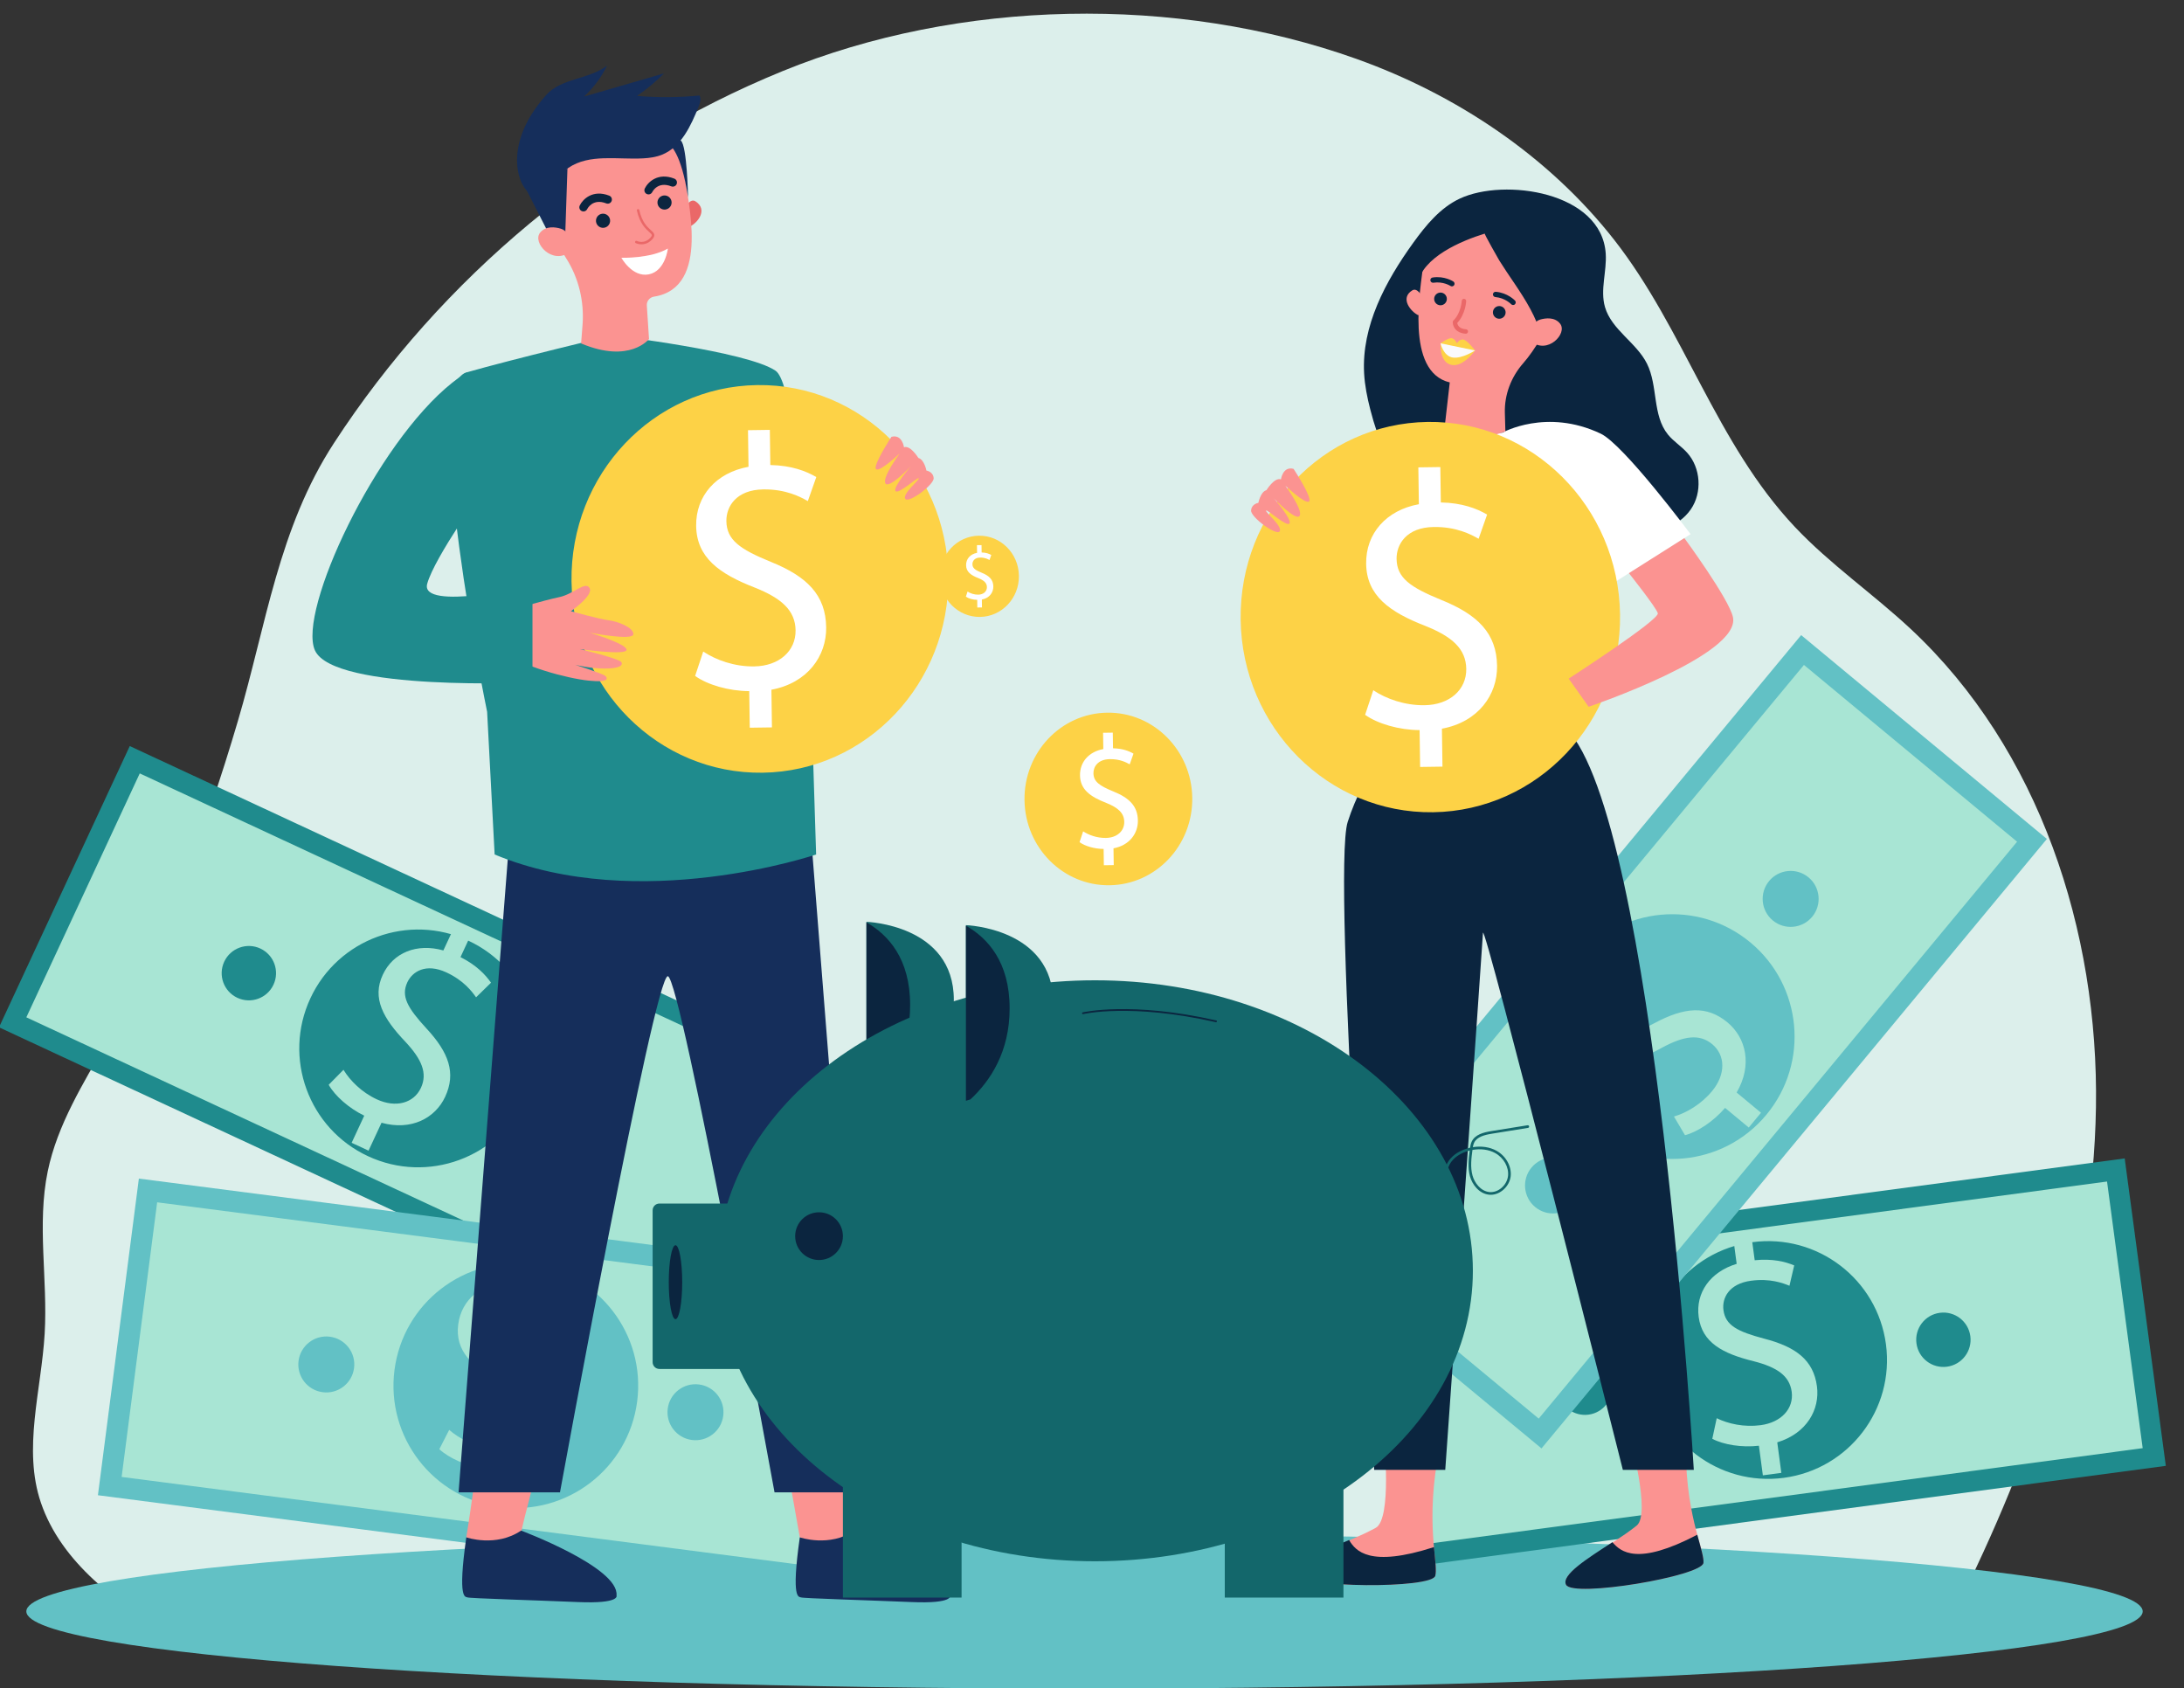
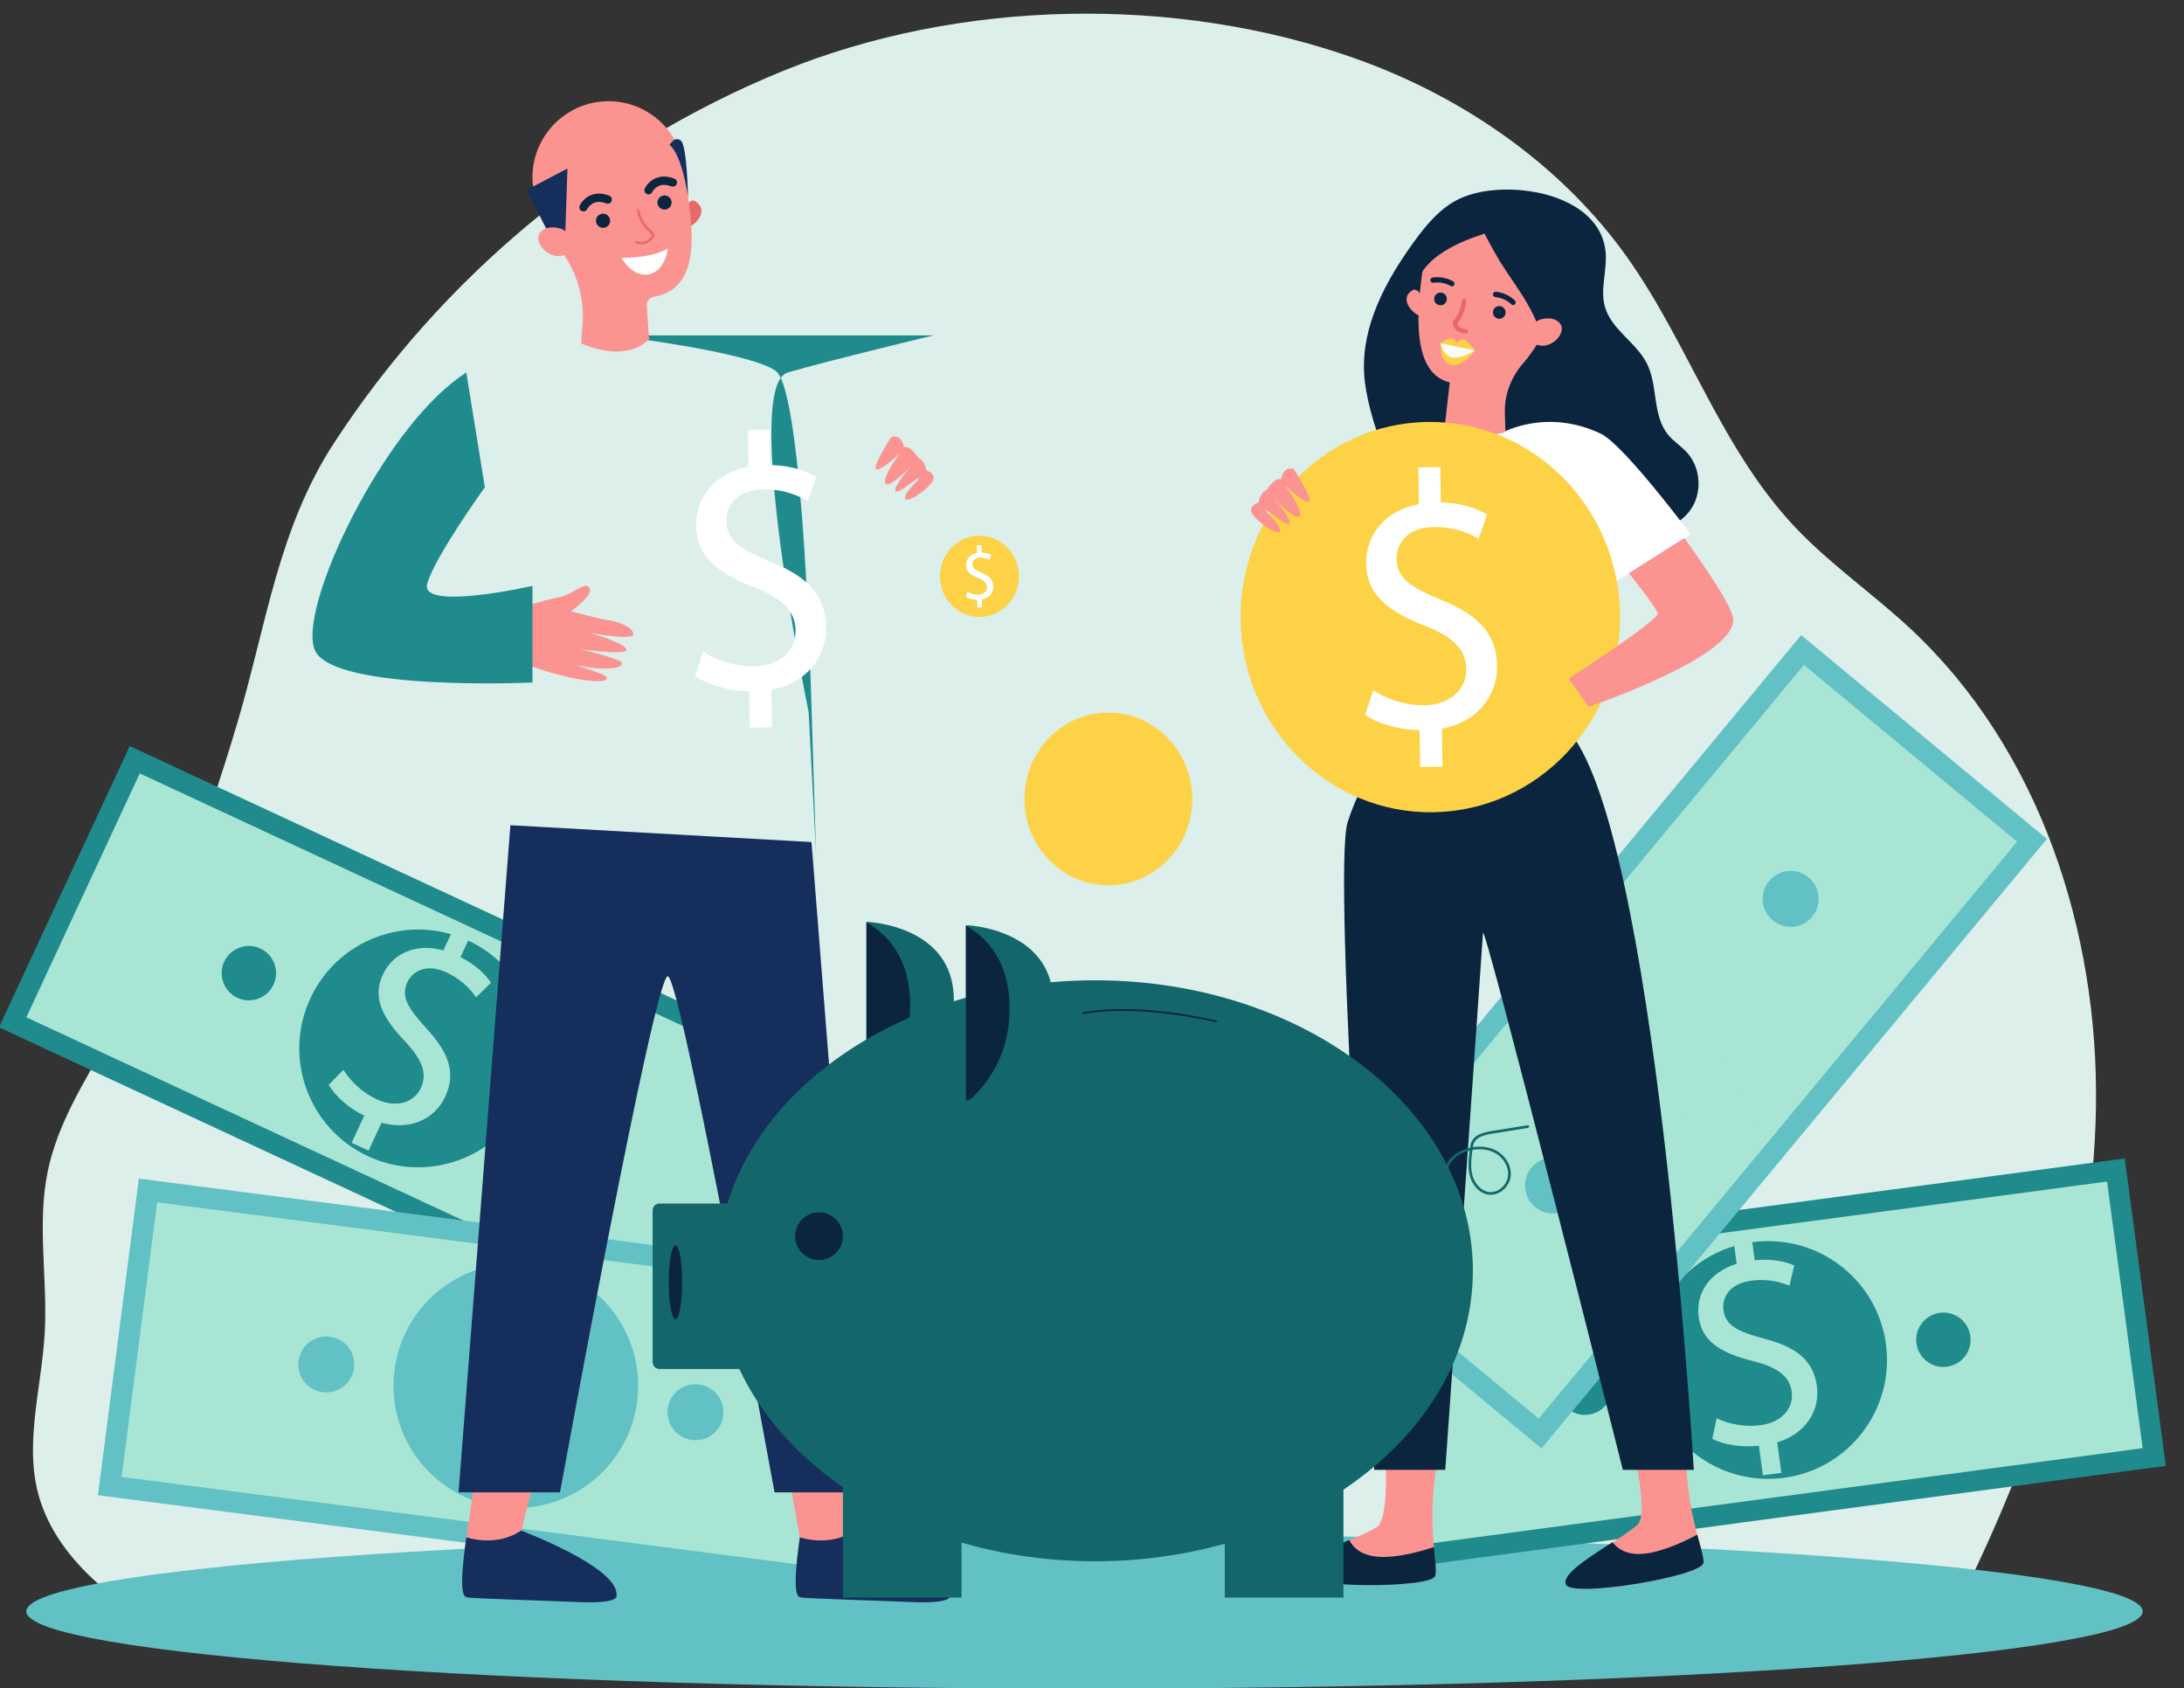
<svg xmlns="http://www.w3.org/2000/svg" width="860.332mm" height="664.967mm" viewBox="0 0 860.332 664.967" version="1.1" id="svg4346">
  <rect x="0" y="0" width="860.332" height="664.967" fill="#333333" stroke="none" />
  <defs id="defs4340" />
  <g id="layer1" transform="translate(344.29,164.553)">
    <g id="g12" transform="matrix(0.035,0,0,-0.035,-393.983,518.331)">
      <path d="m 23421.6,1375.7 c 889.2,1770.4 1557,3694 1588.2,5674.9 31.3,1980.9 -636,4030.2 -2084.4,5381.9 -423.2,395.1 -905.5,726.2 -1303,1147.2 -888.3,940.7 -1245.6,2223.8 -2034,3231 -738.6,943.5 -1779.4,1636.8 -2902.5,2037.8 -2025,722.9 -4468.7,674.4 -6458.5,-138 C 8171.66,17871.3 6389.44,16384.7 5178.73,14524.9 4553.16,13564 4418.71,12486.5 4096.48,11394.5 3727.29,10143.3 3267.03,8918.5 2620.38,7782.3 2356.07,7317.9 2065.8,6853.9 1957.36,6330.7 c -123.86,-597.6 0.87,-1217.4 -34.72,-1826.6 -37.37,-639.8 -249.05,-1299 -41.98,-1905.4 228.74,-670 863.03,-1144.5 1481.65,-1488.7 l 20059.29,265.7" style="fill:#dcefeb;fill-opacity:1;fill-rule:nonzero;stroke:none" id="path16" />
      <path d="m 25535.8,1377.1 c 0,480 -5332.2,869.1 -11909.8,869.1 -6577.59,0 -11909.78,-389.1 -11909.78,-869.1 0,-479.998 5332.19,-869.198 11909.78,-869.198 6577.6,0 11909.8,389.2 11909.8,869.198" style="fill:#62c1c5;fill-opacity:1;fill-rule:nonzero;stroke:none" id="path18" />
      <path d="M 10575.6,7409 2936.51,10961.2 1562.44,8006.2 9201.52,4454 10575.6,7409" style="fill:#a8e5d4;fill-opacity:1;fill-rule:nonzero;stroke:none" id="path20" />
      <path d="M 2992.66,10807.4 1716.22,8062.4 9145.36,4607.8 10421.8,7352.9 Z M 1408.63,7950.1 2880.34,11115 10729.4,7465.2 9257.68,4300.3 1408.63,7950.1" style="fill:#1f8b8d;fill-opacity:1;fill-rule:nonzero;stroke:none" id="path22" />
      <path d="m 7339.14,7148.4 c 311.5,669.9 20.97,1465.5 -648.93,1777 -669.9,311.5 -1465.49,21 -1776.99,-648.9 -311.51,-669.9 -20.97,-1465.5 648.93,-1777 669.9,-311.5 1465.49,-21 1776.99,648.9" style="fill:#1f8b8d;fill-opacity:1;fill-rule:nonzero;stroke:none" id="path24" />
      <path d="m 5377.56,6650.4 141.84,305.1 c -173.77,84.4 -329.7,223.1 -400.3,347.7 l 166.59,168.7 c 75.02,-123.1 205.39,-253.5 374.52,-332.1 214.43,-99.7 416.98,-43.3 497.04,128.8 77.24,166.1 7.21,323.6 -174.17,518.1 -251.88,264.1 -377.56,491.5 -255.37,754.3 116.56,250.6 383.24,358.1 682.16,274.1 l 141.84,305.1 187.26,-87.1 -136.22,-292.9 c 178.39,-90.4 279.75,-196.3 343.47,-288.3 l -168.19,-164.3 c -46.57,65.8 -139.51,189.8 -332.81,279.7 -232.55,108.1 -384.74,9.9 -440.92,-110.9 -73.03,-157 2.21,-287.5 214.42,-518.4 252.09,-271.5 336.11,-501.6 211.12,-770.4 C 6318.89,6929 6048.85,6782.7 5713.9,6876 l -146.06,-314.1 -190.28,88.5" style="fill:#a8e5d4;fill-opacity:1;fill-rule:nonzero;stroke:none" id="path26" />
      <path d="m 8188.7,6714.1 c 71.25,153.2 4.8,335.2 -148.43,406.5 -153.22,71.2 -335.19,4.8 -406.43,-148.5 -71.25,-153.2 -4.8,-335.1 148.42,-406.4 153.22,-71.2 335.19,-4.8 406.44,148.4" style="fill:#1f8b8d;fill-opacity:1;fill-rule:nonzero;stroke:none" id="path28" />
      <path d="m 4498.2,8430.2 c 71.24,153.2 4.79,335.2 -148.43,406.5 -153.22,71.2 -335.19,4.7 -406.44,-148.5 -71.25,-153.2 -4.79,-335.2 148.43,-406.4 153.22,-71.3 335.19,-4.8 406.44,148.4" style="fill:#1f8b8d;fill-opacity:1;fill-rule:nonzero;stroke:none" id="path30" />
      <path d="m 11686.5,5001.6 -8600.83,1112.5 -430.34,-3327 8600.87,-1112.5 430.3,3327" style="fill:#a8e5d4;fill-opacity:1;fill-rule:nonzero;stroke:none" id="path32" />
      <path d="M 3188.57,5980.6 2788.81,2890 11153.3,1808.1 11553,4898.7 Z M 2521.83,2684.2 2982.76,6247.6 11820,5104.5 11359.1,1541.1 2521.83,2684.2" style="fill:#62c1c5;fill-opacity:1;fill-rule:nonzero;stroke:none" id="path34" />
      <path d="m 8591.2,3740.2 c 97.56,754.2 -434.79,1444.8 -1189.03,1542.3 -754.24,97.6 -1444.76,-434.8 -1542.32,-1189 -97.56,-754.2 434.79,-1444.8 1189.03,-1542.3 754.24,-97.6 1444.76,434.8 1542.32,1189" style="fill:#62c1c5;fill-opacity:1;fill-rule:nonzero;stroke:none" id="path36" />
-       <path d="m 6820.82,2642 44.42,343.4 c -196.78,28.9 -392.9,116.5 -500.92,216.9 l 111.09,217.3 c 111.86,-97.5 280.32,-184.9 470.75,-209.6 241.42,-31.2 422.69,87.1 447.76,280.9 24.19,187.1 -93.47,319.8 -331.92,454.4 -329.25,180.9 -523.25,365 -484.98,660.9 36.5,282.2 264.86,470.5 584.28,481 l 44.42,343.5 210.84,-27.3 -42.66,-329.9 c 203.14,-33.1 335.51,-105.6 426.66,-176.1 l -114.04,-213.5 c -66.13,50 -195.88,142.9 -413.51,171.1 -261.83,33.8 -380.68,-109.9 -398.27,-245.9 -22.87,-176.8 91.51,-281.5 371.52,-442.2 331.77,-188.1 485.72,-387.8 446.58,-690.4 -34.75,-268.7 -254.32,-496.1 -612.04,-508.6 l -45.75,-353.7 -214.23,27.8" style="fill:#a8e5d4;fill-opacity:1;fill-rule:nonzero;stroke:none" id="path38" />
      <path d="m 9559.9,3578 c 22.32,172.5 -99.44,330.4 -271.95,352.7 -172.52,22.3 -330.45,-99.4 -352.77,-271.9 -22.31,-172.5 99.45,-330.5 271.96,-352.8 172.51,-22.3 330.45,99.5 352.76,272" style="fill:#62c1c5;fill-opacity:1;fill-rule:nonzero;stroke:none" id="path40" />
      <path d="m 5404.78,4115.4 c 22.31,172.5 -99.45,330.5 -271.96,352.8 -172.52,22.3 -330.45,-99.5 -352.77,-272 -22.31,-172.5 99.45,-330.4 271.96,-352.7 172.51,-22.3 330.45,99.4 352.77,271.9" style="fill:#62c1c5;fill-opacity:1;fill-rule:nonzero;stroke:none" id="path42" />
      <path d="m 10850.5,3350.9 c 0,0 182.7,-1069.3 189.8,-1082.4 7.1,-13.1 -66.8,-127.6 -66.8,-127.6 l -288.6,-51.7 -263.3,121.1 c 0,0 -152,862 -179.6,996.1 -27.6,134.1 608.5,144.5 608.5,144.5" style="fill:#fb9391;fill-opacity:1;fill-rule:nonzero;stroke:none" id="path44" />
      <path d="m 10421.6,2210.3 c 0,0 332.6,-116.4 616.9,76.1 0,0 1107.5,-415.1 1073.7,-730.7 0,0 47.2,-94.1 -432.7,-73.7 -479.9,20.3 -1225.6,41.6 -1245.6,52.7 -20,11.1 -113.9,-39.6 -12.3,675.6" style="fill:#152e5b;fill-opacity:1;fill-rule:nonzero;stroke:none" id="path46" />
      <path d="m 7561.8,3350.9 c 0,0 -282.25,-1069.3 -275.13,-1082.4 7.11,-13.1 -66.78,-127.6 -66.78,-127.6 l -288.58,-51.7 -263.37,121.1 c 0,0 143.64,879.6 116.08,1013.7 -27.56,134.2 777.78,126.9 777.78,126.9" style="fill:#fb9391;fill-opacity:1;fill-rule:nonzero;stroke:none" id="path48" />
      <path d="m 6667.94,2210.3 c 0,0 332.61,-116.4 616.93,76.1 0,0 1107.54,-415.1 1073.72,-730.7 0,0 47.16,-94.1 -432.71,-73.7 -479.87,20.3 -1225.64,41.6 -1245.63,52.7 -19.98,11.1 -113.93,-39.6 -12.31,675.6" style="fill:#152e5b;fill-opacity:1;fill-rule:nonzero;stroke:none" id="path50" />
      <path d="m 10553.1,10034.7 578.5,-7317.9 h -994.4 c 0,0 -1051.22,5782.6 -1200.38,5808 -149.17,25.3 -1214.39,-5808 -1214.39,-5808 H 6581.12 l 583.33,7507.3 3388.65,-189.4" style="fill:#152e5b;fill-opacity:1;fill-rule:nonzero;stroke:none" id="path52" />
-       <path d="m 8308.93,15736.7 c 0,0 1518.58,-178.1 1839.87,-397.9 321.2,-219.8 405.8,-3838.2 405.8,-3838.2 l 50.7,-1605.8 c 0,0 -1995.19,-675.9 -3618.38,0 l -84.54,1605.8 c 0,0 -758.59,3668.7 -234.44,3818.8 524.16,150.1 1640.99,417.3 1640.99,417.3" style="fill:#1f8b8d;fill-opacity:1;fill-rule:nonzero;stroke:none" id="path54" />
+       <path d="m 8308.93,15736.7 c 0,0 1518.58,-178.1 1839.87,-397.9 321.2,-219.8 405.8,-3838.2 405.8,-3838.2 l 50.7,-1605.8 l -84.54,1605.8 c 0,0 -758.59,3668.7 -234.44,3818.8 524.16,150.1 1640.99,417.3 1640.99,417.3" style="fill:#1f8b8d;fill-opacity:1;fill-rule:nonzero;stroke:none" id="path54" />
      <path d="m 9127.65,17172.8 c 0,0 59.73,110.9 118.29,73.3 149.32,-95.7 22.59,-247.9 -67.54,-287.3 l -50.75,214" style="fill:#ea6868;fill-opacity:1;fill-rule:nonzero;stroke:none" id="path56" />
      <path d="m 9123.52,17561.1 -0.83,-0.2 c -0.58,11 -1.16,22 -2.17,33 -44.62,489.7 -493.49,845.3 -987.19,767.3 -411.32,-64.9 -719.83,-425 -720.57,-841.4 -0.27,-154.6 39.82,-297.8 109.13,-421.4 97.1,-192.2 182.11,-356.3 268.59,-491.4 143.04,-223.3 206.08,-488.6 185.79,-753 l -15.97,-208 c 549.02,-231 764.23,50 764.23,50 l -24.65,376.8 c -3.21,49.2 31.91,92.2 80.61,99.8 0.3,0.1 0.6,0.1 0.9,0.2 645.44,101.5 368.78,1095.8 342.13,1388.3" style="fill:#fb9391;fill-opacity:1;fill-rule:nonzero;stroke:none" id="path58" />
      <path d="m 8286.41,17033.9 c -4,43.8 -42.74,76.1 -86.54,72.1 -43.81,-4 -76.08,-42.7 -72.09,-86.6 3.99,-43.8 42.74,-76 86.54,-72 43.81,4 76.07,42.7 72.09,86.5" style="fill:#0b253f;fill-opacity:1;fill-rule:nonzero;stroke:none" id="path60" />
      <path d="m 8978.46,17239.2 c -3.99,43.8 -42.74,76.1 -86.54,72.1 -43.8,-4 -76.08,-42.7 -72.09,-86.5 4,-43.8 42.74,-76.1 86.55,-72.1 43.8,4 76.07,42.7 72.08,86.5" style="fill:#0b253f;fill-opacity:1;fill-rule:nonzero;stroke:none" id="path62" />
      <path d="m 7991.02,17131.8 c -8.14,-0.8 -16.58,0.6 -24.48,4.4 -23.2,11.2 -32.94,39.1 -21.74,62.3 33.77,70 146.59,183.1 332.24,110.6 24,-9.4 35.85,-36.5 26.48,-60.5 -9.4,-24 -36.5,-35.8 -60.47,-26.5 -152.44,59.7 -211.74,-59.1 -214.19,-64.2 -7.4,-15.3 -22.04,-24.7 -37.84,-26.1" style="fill:#0b253f;fill-opacity:1;fill-rule:nonzero;stroke:none" id="path64" />
      <path d="m 8723.36,17323.4 c -8.14,-0.7 -16.58,0.7 -24.48,4.5 -23.2,11.2 -32.94,39.1 -21.74,62.3 33.77,70 146.63,183.2 332.24,110.6 24,-9.4 35.84,-36.5 26.47,-60.5 -9.4,-24 -36.47,-35.8 -60.47,-26.5 -152.43,59.7 -211.73,-59 -214.18,-64.2 -7.4,-15.3 -22.05,-24.7 -37.84,-26.2" style="fill:#0b253f;fill-opacity:1;fill-rule:nonzero;stroke:none" id="path66" />
      <path d="m 7345.46,17373 283.71,-555.4 152.1,45.1 25.19,752.1 -461,-241.8" style="fill:#152e5b;fill-opacity:1;fill-rule:nonzero;stroke:none" id="path68" />
      <path d="m 7803.57,16883.2 c -16.29,26.3 -42.19,45.2 -71.82,54.1 -61,18.4 -167.11,34.8 -231.95,-43 -95.12,-114.2 140.7,-372.5 336.24,-215.6 0,0 54.04,64.9 -32.47,204.5" style="fill:#fb9391;fill-opacity:1;fill-rule:nonzero;stroke:none" id="path70" />
      <path d="m 8720.21,16783.8 c -72.78,-44.2 -144.25,-9.4 -145.09,-8.9 -6.82,3.4 -9.54,11.7 -6.14,18.5 3.41,6.8 11.75,9.6 18.56,6.2 3.34,-1.6 82.88,-39.5 152.25,36.2 11.31,12.3 16.89,22 16.56,28.7 -0.47,9.6 -12.89,20.7 -30.11,36.2 -39.6,35.6 -105.91,95.2 -138.18,240.5 -1.65,7.5 3.07,14.9 10.52,16.6 7.46,1.6 14.88,-3.1 16.53,-10.5 30.34,-136.7 90.1,-190.4 129.65,-226 21.37,-19.2 38.25,-34.4 39.27,-55.4 0.73,-15 -6.62,-30.1 -23.82,-48.8 -13.09,-14.3 -26.56,-25.2 -40,-33.3" style="fill:#ea6868;fill-opacity:1;fill-rule:nonzero;stroke:none" id="path72" />
      <path d="m 8413.37,16610 c 0,0 327.19,-10.3 523.45,103.9 0,0 -28.23,-253.5 -214.41,-290.4 -186.17,-37 -309.04,186.5 -309.04,186.5" style="fill:#ffffff;fill-opacity:1;fill-rule:nonzero;stroke:none" id="path74" />
      <path d="m 8956.38,17879.5 c 0,0 130.25,-74.8 207.45,-589.3 0,0 -10.89,580.3 -80.8,638 -69.9,57.6 -126.65,-48.7 -126.65,-48.7" style="fill:#152e5b;fill-opacity:1;fill-rule:nonzero;stroke:none" id="path76" />
-       <path d="m 7567.59,18442.5 c 170.1,190.6 483.07,174 685.08,330.4 -64.11,-131 -152.7,-249.9 -259.84,-348.8 299.95,87 599.9,173.9 899.86,260.8 -92.42,-94 -194.15,-178.8 -303.22,-252.9 233.69,-20.1 469.23,-18.6 702.65,4.4 23.16,-35.9 7.69,-83.2 -8.31,-122.9 -87.65,-217.1 -195.86,-455.5 -412.87,-543.4 -67.35,-27.2 -140.45,-37.3 -213.01,-41.2 -287.12,-15.5 -604.4,54.8 -841.82,-107.4 -110.07,-75.2 -246.6,-335.9 -403.35,-298.2 -139.48,33.4 -372.58,528.2 154.83,1119.2" style="fill:#152e5b;fill-opacity:1;fill-rule:nonzero;stroke:none" id="path78" />
-       <path d="m 12093,13026.5 c -17.1,1204.6 -980.4,2167.7 -2151.42,2151 -1171.05,-16.6 -2106.5,-1006.7 -2089.37,-2211.3 17.13,-1204.6 980.34,-2167.6 2151.39,-2151 1171.1,16.7 2106.5,1006.7 2089.4,2211.3" style="fill:#fdd246;fill-opacity:1;fill-rule:nonzero;stroke:none" id="path80" />
      <path d="m 9858.34,11321.5 -5.86,411.8 c -229.98,0.8 -468.88,70.8 -609.08,170.8 l 91.27,274.6 c 144.1,-95.9 351.34,-170.4 573.33,-167.2 281.5,4 469.4,173.9 466.1,406.3 -3.2,224.3 -159.8,360.7 -454.9,478.9 -406.66,157.3 -659.08,341.4 -664.13,696.1 -4.81,338.5 225.44,598.7 589.27,665.1 l -5.86,411.8 245.82,3.5 5.6,-395.5 c 238,-4.8 401.4,-67.7 517.4,-135.4 l -95.3,-270.6 c -83.9,47.8 -247.8,135.2 -501.5,131.6 -305.22,-4.4 -417.51,-193.6 -415.19,-356.7 3.01,-212 151.2,-316 498.19,-457.9 410.7,-165.4 619.9,-374.5 625,-737.5 4.6,-322.1 -209.1,-627 -616.4,-702.1 l 6,-424.1 -249.76,-3.5" style="fill:#ffffff;fill-opacity:1;fill-rule:nonzero;stroke:none" id="path82" />
      <path d="m 7113.74,12629.9 c 0,0 439.56,128.3 600.19,161.2 160.64,32.9 291.84,184 341.14,102.8 49.31,-81.3 -209.55,-261.6 -209.55,-261.6 0,0 321.47,-89.2 424.44,-101.6 102.96,-12.4 281.38,-81.4 278.19,-157.4 -3.18,-76 -493.59,18.1 -493.59,18.1 0,0 405.12,-119.8 417.15,-190.6 12.04,-70.8 -525.84,5.8 -525.84,5.8 0,0 438.38,-106.6 465.44,-145 27.07,-38.3 -20.95,-74.5 -185.32,-74.4 -164.38,0 -332.23,42.5 -332.23,42.5 0,0 302.43,-98 334.6,-122.4 32.17,-24.5 58.69,-81.6 -184.79,-55.7 -243.46,25.8 -749.13,159 -978.85,334.8 l 49.02,443.5" style="fill:#fb9391;fill-opacity:1;fill-rule:nonzero;stroke:none" id="path84" />
      <path d="m 6667.94,15319.4 c -52.52,-34.6 -105.09,-73 -157.49,-114.7 -864.54,-688.9 -1741.33,-2572.2 -1546.4,-3011.9 206.74,-466.4 2448.71,-362.4 2448.71,-362.4 v 1087.2 c 0,0 -1271.54,-288.8 -1184.7,24.3 83.83,302.3 648.75,1085.6 648.75,1085.6 l -208.87,1291.9" style="fill:#1f8b8d;fill-opacity:1;fill-rule:nonzero;stroke:none" id="path86" />
      <path d="m 11453.1,14595.2 c 0,0 -215,-328.1 -172.8,-364.1 42.2,-36 266.6,179.9 264.4,175.4 -2.2,-4.6 -198.7,-268.2 -159.5,-335.4 39.2,-67.2 286.3,192.9 286.3,192.9 0,0 -202.4,-233.8 -173,-278.3 29.3,-44.5 247.6,158.1 262,143.5 14.4,-14.7 -186.3,-174.6 -152.3,-231.4 34,-56.8 325.7,157.8 319.9,232.4 -5.7,74.7 -81.5,85.2 -81.5,85.2 0,0 -23.3,124 -90.2,141.9 0,0 -90.2,147.2 -162.2,120.4 0,0 -19.5,149.9 -141.1,117.5" style="fill:#fb9391;fill-opacity:1;fill-rule:nonzero;stroke:none" id="path88" />
      <path d="m 25233.9,6344.6 -8350.3,-1116.8 432,-3230 8350.3,1116.7 -432,3230.1" style="fill:#a8e5d4;fill-opacity:1;fill-rule:nonzero;stroke:none" id="path90" />
      <path d="m 17013.7,5128.4 401.3,-3000.5 8120.8,1086 -401.3,3000.6 z m 202.5,-3260.7 -462.7,3459.5 8579.8,1147.5 462.7,-3459.6 -8579.8,-1147.4" style="fill:#1f8b8d;fill-opacity:1;fill-rule:nonzero;stroke:none" id="path92" />
      <path d="m 22646.2,4383.3 c -97.9,732.3 -770.9,1246.5 -1503.2,1148.6 -732.3,-98 -1246.5,-771 -1148.5,-1503.2 97.9,-732.3 770.9,-1246.5 1503.2,-1148.6 732.2,97.9 1246.5,771 1148.5,1503.2" style="fill:#1f8b8d;fill-opacity:1;fill-rule:nonzero;stroke:none" id="path94" />
      <path d="m 21260.8,2908 -44.5,333.4 c -192,-22.3 -398,10.7 -524.6,77.8 l 49.7,231.7 c 129.4,-63.3 309.5,-103.1 494.4,-78.3 234.3,31.3 374.7,187.9 349.6,376 -24.3,181.6 -168.1,276.6 -425.7,343 -354.4,87 -582.7,211.1 -621.1,498.3 -36.6,274 130.4,508 427.5,598.2 l -44.6,333.4 204.7,27.4 42.8,-320.2 c 198.9,19.9 341.4,-14.9 444.6,-58.2 l -53.4,-228.9 c -74.6,30.3 -219.7,84.9 -431,56.6 -254.2,-34 -329.6,-198.7 -311.9,-330.7 22.9,-171.7 156.5,-241.2 459.7,-321.6 358.5,-93.2 553.2,-241.9 592.5,-535.7 34.9,-260.8 -114.1,-529.4 -446.6,-631 l 45.9,-343.4 -208,-27.8" style="fill:#a8e5d4;fill-opacity:1;fill-rule:nonzero;stroke:none" id="path96" />
      <path d="m 23596,4474.5 c -22.4,167.4 -176.4,285.1 -343.8,262.6 -167.5,-22.4 -285.1,-176.3 -262.7,-343.8 22.4,-167.5 176.3,-285.1 343.8,-262.7 167.5,22.4 285.1,176.4 262.7,343.9" style="fill:#1f8b8d;fill-opacity:1;fill-rule:nonzero;stroke:none" id="path98" />
      <path d="m 19561.9,3934.9 c -22.4,167.5 -176.3,285.1 -343.8,262.7 -167.5,-22.4 -285.1,-176.3 -262.7,-343.8 22.4,-167.5 176.3,-285.1 343.8,-262.7 167.5,22.4 285.1,176.3 262.7,343.8" style="fill:#1f8b8d;fill-opacity:1;fill-rule:nonzero;stroke:none" id="path100" />
      <path d="m 21707.5,12195.9 -5536.1,-6675.6 2582.2,-2141.5 5536.2,6675.5 -2582.3,2141.6" style="fill:#a8e5d4;fill-opacity:1;fill-rule:nonzero;stroke:none" id="path102" />
      <path d="M 16339.2,5536 18738,3546.6 24122,10038.7 21723.2,12028 Z m 2430.1,-2325 -2765.7,2293.7 5688.3,6859 2765.7,-2293.7 -5688.3,-6859" style="fill:#62c1c5;fill-opacity:1;fill-rule:nonzero;stroke:none" id="path104" />
-       <path d="m 21119.8,8905.5 c -585.4,485.5 -1453.5,404.5 -1939,-180.9 -485.5,-585.4 -404.5,-1453.6 180.9,-1939.1 585.4,-485.5 1453.6,-404.5 1939,180.9 485.5,585.4 404.5,1453.6 -180.9,1939.1" style="fill:#62c1c5;fill-opacity:1;fill-rule:nonzero;stroke:none" id="path106" />
      <path d="m 21102.1,6822.2 -266.5,221 c -129.6,-150.8 -308.5,-269.8 -451,-307.5 l -124.3,210.1 c 142.1,42.4 306.1,138.1 428.6,285.9 155.4,187.4 152.3,403.8 1.9,528.6 -145.2,120.3 -320.3,91.8 -561.5,-37.8 -328.8,-181.7 -588.1,-247.3 -817.7,-56.8 -219.1,181.6 -256.2,475.3 -94.4,750.9 l -266.6,221.1 135.7,163.6 256,-212.3 c 136.6,154 268.6,227.1 376.9,266.5 l 119.5,-210.5 c -77.6,-29.1 -225.4,-89.2 -365.5,-258.1 -168.5,-203.2 -110.6,-380.4 -5,-468 137.2,-113.8 286.8,-73.1 572.3,77.8 336.3,179.9 587.3,203.3 822.2,8.5 208.5,-172.9 283.4,-480.1 102.9,-789.1 l 274.4,-227.6 -137.9,-166.3" style="fill:#a8e5d4;fill-opacity:1;fill-rule:nonzero;stroke:none" id="path108" />
      <path d="m 21774.6,9637.6 c -133.9,111 -332.5,92.5 -443.5,-41.4 -111.1,-133.9 -92.5,-332.4 41.4,-443.5 133.8,-111 332.4,-92.5 443.5,41.4 111,133.9 92.5,332.5 -41.4,443.5" style="fill:#62c1c5;fill-opacity:1;fill-rule:nonzero;stroke:none" id="path110" />
      <path d="m 19100,6412.6 c -133.9,111 -332.5,92.5 -443.5,-41.4 -111,-133.9 -92.5,-332.5 41.4,-443.5 133.9,-111 332.4,-92.5 443.5,41.4 111,133.9 92.5,332.4 -41.4,443.5" style="fill:#62c1c5;fill-opacity:1;fill-rule:nonzero;stroke:none" id="path112" />
      <path d="m 19492.3,16657.1 c 13.3,-201.2 -64.5,-407.8 -8.5,-601.4 74.1,-256.5 354.1,-398.9 473,-638 124.6,-250.3 59.1,-579.2 235.3,-796.4 62.6,-77.2 149.8,-130.9 216.4,-204.7 153.7,-170.4 172,-447.8 42,-636.8 -144.7,-210.5 -424,-284.2 -679.5,-282.7 -255.4,1.5 -508.9,61.7 -764.1,49.6 -259.6,-12.3 -513.4,-99.2 -773.1,-90.8 -359.5,11.8 -696.1,210.6 -929.6,484.2 -233.5,273.6 -373.2,616.1 -462.4,964.5 -34,132.8 -61.3,267.9 -68.9,404.8 -29.3,533 240.8,1036.3 553,1469.3 142.6,197.7 303.7,394.3 524.5,497.6 501.3,234.4 1595.7,76.4 1641.9,-619.2" style="fill:#0b253f;fill-opacity:1;fill-rule:nonzero;stroke:none" id="path114" />
      <path d="m 16997.1,3321.5 c 0,0 91.3,-901.5 -92.7,-1003.8 -333.4,-185.2 -948.2,-361.8 -896.7,-520.9 51.5,-159 1525.1,-165.2 1566,-20.2 40.9,145.1 -124.2,588.8 50.8,1452.7 l -627.4,92.2" style="fill:#fb9391;fill-opacity:1;fill-rule:nonzero;stroke:none" id="path116" />
      <path d="m 17559,2100.4 c 15.7,-161.4 29.3,-272.1 14.7,-323.8 -40.9,-145 -1514.5,-138.8 -1566,20.3 -38.1,117.9 287.3,250.9 596.1,383.3 73,-122.7 228.7,-313.8 955.2,-79.8" style="fill:#0b253f;fill-opacity:1;fill-rule:nonzero;stroke:none" id="path118" />
      <path d="m 19761,3347.3 c 0,0 243.5,-872.8 79.5,-1004.9 -296.9,-239.2 -872.6,-517.9 -794.8,-665.9 77.8,-148 1530.9,96.9 1546.5,246.7 15.6,149.9 -222.6,559.1 -197.3,1440.1 l -633.9,-16" style="fill:#fb9391;fill-opacity:1;fill-rule:nonzero;stroke:none" id="path120" />
      <path d="m 20522.6,2239.8 c 42.9,-156.4 75.2,-263.2 69.6,-316.6 -15.6,-149.8 -1468.7,-394.7 -1546.5,-246.7 -57.7,109.7 240.3,296.2 522,479.2 92.9,-108.4 278.8,-270.2 954.9,84.1" style="fill:#0b253f;fill-opacity:1;fill-rule:nonzero;stroke:none" id="path122" />
      <path d="m 17168.9,11313.1 c 0,0 -400.3,-484.9 -580.9,-1052.4 -180.5,-567.5 298.5,-7291.3 298.5,-7291.3 h 799.7 c 0,0 424.2,5987.8 424.2,6041 0,209.2 1574.8,-6041 1574.8,-6041 h 798.4 c 0,0 -432,7318.3 -1434.9,8343.7 l -938.3,-58.1 -941.5,58.1" style="fill:#0b253f;fill-opacity:1;fill-rule:nonzero;stroke:none" id="path124" />
      <path d="m 17168.9,11564.6 v -251.5 c 0,0 477.2,-464.3 1879.8,0 l 3.3,251.5 -1231.8,77.4 -651.3,-77.4" style="fill:#0b253f;fill-opacity:1;fill-rule:nonzero;stroke:none" id="path126" />
      <path d="m 17645.7,14598.1 c 0,0 -497,18.4 -749.3,-155.7 -180.4,-124.5 -578.8,-827.1 -578.8,-827.1 l 457.3,-388.7 c 0,0 -109,-423.8 316.8,-636.6 l 77.2,-1025.4 c 0,0 799.6,-464.3 1883.1,0 0,0 265,1804.3 394.3,1583.4 67.3,-115 135.3,-196.1 135.3,-196.1 l 865.6,547.8 c 0,0 -751,1007.7 -1011.5,1131.3 -611.4,290.3 -1105.7,11.1 -1105.7,11.1 l -684.3,-44" style="fill:#ffffff;fill-opacity:1;fill-rule:nonzero;stroke:none" id="path128" />
      <path d="m 17427.6,16171.4 c 0,0 -54.7,107.3 -111.6,72.6 -144.9,-88.3 -16.5,-242.1 68.8,-281.8 l 42.8,209.2" style="fill:#fb9391;fill-opacity:1;fill-rule:nonzero;stroke:none" id="path130" />
      <path d="m 18404.1,17286.2 c 404.4,-73.1 694.8,-444 669.8,-854.2 -8.2,-134.9 -48.5,-259.3 -112.3,-367.1 -144.5,-270.4 -263.2,-487.9 -397.5,-640.8 -136.1,-155.1 -212.9,-353.2 -207.1,-559.4 l 5.8,-208.3 c -500.1,-182.5 -695.5,-56.9 -695.5,-56.9 l 69.5,607.8 v 0 c -504.8,119.5 -328.7,1056.1 -296.8,1335.3 l 0.8,-0.2 c 0.8,10.5 1.6,21 2.8,31.5 53.4,467.2 490.2,797.4 960.5,712.3" style="fill:#fb9391;fill-opacity:1;fill-rule:nonzero;stroke:none" id="path132" />
      <path d="m 18374.2,16456.4 c 123.7,-185.4 256.8,-368.5 341.5,-573.9 9.4,-22.6 74.8,-192 48.5,-207.6 143.4,85.2 245,225.2 333.3,366.7 153,245.3 152.6,561 29.2,818.3 -122.1,254.4 -358.3,406.3 -631.3,460.2 -292.7,57.8 -626.4,-4.5 -835.2,-230.4 -196,-212.1 -237.1,-504 -287.9,-776.3 57,305.7 497.6,488.2 758.4,568.7 -7.6,-2.3 154.3,-287.4 163,-301.4 25.9,-41.7 53,-83.1 80.5,-124.3" style="fill:#0b253f;fill-opacity:1;fill-rule:nonzero;stroke:none" id="path134" />
      <path d="m 18687.5,15865.3 c 16.2,24.8 41.4,42.3 69.9,50.2 58.8,16.2 160.6,29.6 220.9,-46.3 88.5,-111.3 -142.7,-353.1 -326.3,-198.8 0,0 -50.3,63.3 35.5,194.9" style="fill:#fb9391;fill-opacity:1;fill-rule:nonzero;stroke:none" id="path136" />
      <path d="m 17561.3,16148.3 c 0.7,39.4 33.2,70.8 72.6,70.2 39.5,-0.7 70.9,-33.2 70.2,-72.7 -0.7,-39.4 -33.2,-70.9 -72.6,-70.2 -39.5,0.7 -70.9,33.2 -70.2,72.7" style="fill:#0b253f;fill-opacity:1;fill-rule:nonzero;stroke:none" id="path138" />
      <path d="m 18222.6,15996.6 c 0.7,39.4 33.2,70.9 72.7,70.2 39.4,-0.7 70.8,-33.2 70.2,-72.7 -0.7,-39.4 -33.2,-70.8 -72.7,-70.2 -39.4,0.7 -70.9,33.2 -70.2,72.7" style="fill:#0b253f;fill-opacity:1;fill-rule:nonzero;stroke:none" id="path140" />
      <path d="m 17632.7,15647.5 c 0,0 94,67.9 130.2,56.6 36.1,-11.3 54.7,-56 54.7,-56 0,0 23.2,43.2 67.6,42.4 44.4,-0.8 136.4,-123.4 136.4,-123.4 0,0 -132.7,-191.4 -266.3,-162.4 -136.1,29.4 -121.2,232.9 -121.2,232.9 l -1.4,9.9" style="fill:#fdd246;fill-opacity:1;fill-rule:nonzero;stroke:none" id="path142" />
      <path d="m 18446,16078.4 c 8.4,-1.1 17.3,1.5 24,7.7 12,11.2 12.7,30 1.5,42 -3.4,3.6 -84.3,88.1 -216.7,99.1 -16.4,1.4 -30.7,-10.8 -32.1,-27.1 -1.4,-16.3 12.1,-31.1 27.1,-32.1 110.4,-9.2 177.5,-79.6 178.2,-80.4 4.9,-5.3 11.3,-8.4 18,-9.2" style="fill:#0b253f;fill-opacity:1;fill-rule:nonzero;stroke:none" id="path144" />
      <path d="m 17764.4,16288.6 c 8.5,1 16.4,5.5 21.5,13.2 9,13.7 5.2,32.1 -8.5,41.1 -4.1,2.7 -101.5,65.9 -233.9,45.1 -16.3,-2.6 -27.3,-17.7 -24.8,-33.9 2.5,-16.3 18.3,-27.4 33.9,-24.8 109.6,17.2 191.3,-35.5 192.1,-36 6.1,-4 13,-5.4 19.7,-4.7" style="fill:#0b253f;fill-opacity:1;fill-rule:nonzero;stroke:none" id="path146" />
      <path d="m 17872.3,15762.7 c -82.4,22.3 -103.1,88.6 -101.6,125.2 0.3,6.4 3,12.5 7.6,16.9 85.8,83.2 93.4,218.6 93.5,219.9 0.7,13.8 12.4,24.4 26.1,23.8 13.7,-0.6 24.5,-12.3 23.8,-26.1 -0.3,-6.2 -7.8,-148 -100.4,-245.3 2.6,-20.2 17.8,-66.3 98,-71.5 14,-1 24.2,-12.7 23.3,-26.5 -0.9,-13.8 -12.8,-24.3 -26.5,-23.4 -16.3,1.1 -30.8,3.5 -43.8,7" style="fill:#ea6868;fill-opacity:1;fill-rule:nonzero;stroke:none" id="path148" />
      <path d="m 17632.7,15647.5 388.9,-80.4 c 0,0 -145.6,-95.5 -251.1,-79.7 -105.5,15.8 -137.8,160.1 -137.8,160.1" style="fill:#fafafc;fill-opacity:1;fill-rule:nonzero;stroke:none" id="path150" />
      <path d="m 18400.6,12731.3 c 362.8,0 514,362.6 515.5,366.3 2.8,6.9 -0.5,14.7 -7.4,17.5 -6.8,2.8 -14.7,-0.5 -17.5,-7.4 -1.4,-3.5 -146.1,-349.5 -490.6,-349.5 -345.7,0 -478.8,251.3 -480.1,253.9 -3.4,6.5 -11.5,9.2 -18.1,5.8 -6.6,-3.4 -9.2,-11.5 -5.8,-18.1 1.3,-2.7 142.1,-268.5 504,-268.5" style="fill:#1f8b8d;fill-opacity:1;fill-rule:nonzero;stroke:none" id="path152" />
      <path d="m 16775,13213.2 c 6.7,0 12.5,5 13.3,11.8 0.3,2.4 31.4,244.8 218.9,421.1 5.4,5.1 5.6,13.6 0.6,19 -5.2,5.4 -13.6,5.6 -19,0.5 -194.8,-183.2 -226,-427.1 -227.2,-437.4 -0.9,-7.3 4.4,-14 11.7,-14.9 0.6,-0.1 1.1,-0.1 1.7,-0.1" style="fill:#1f8b8d;fill-opacity:1;fill-rule:nonzero;stroke:none" id="path154" />
      <path d="m 17701.7,11239.2 c 0,-71.2 57.9,-129.2 129.1,-129.2 71.2,0 129.2,58 129.2,129.2 0,71.2 -58,129.1 -129.2,129.1 -71.2,0 -129.1,-57.9 -129.1,-129.1 z m -107.5,0 c 0,130.4 106.2,236.6 236.6,236.6 130.5,0 236.6,-106.2 236.6,-236.6 0,-130.5 -106.1,-236.6 -236.6,-236.6 -130.4,0 -236.6,106.1 -236.6,236.6" style="fill:#62c1c5;fill-opacity:1;fill-rule:nonzero;stroke:none" id="path156" />
      <path d="m 19653.4,12596.9 c -17.3,1212.9 -987.1,2182.6 -2166.3,2165.8 -1179.1,-16.7 -2121.1,-1013.6 -2103.8,-2226.5 17.2,-1213 987.1,-2182.6 2166.3,-2165.9 1179.1,16.8 2121,1013.6 2103.8,2226.6" style="fill:#fdd246;fill-opacity:1;fill-rule:nonzero;stroke:none" id="path158" />
      <path d="m 17403.3,10880 -5.9,414.7 c -231.6,0.9 -472.1,71.4 -613.3,172 l 91.9,276.5 c 145.1,-96.5 353.8,-171.6 577.3,-168.4 283.4,4 472.6,175.1 469.3,409.1 -3.2,225.9 -160.9,363.3 -458,482.2 -409.5,158.5 -663.7,343.8 -668.8,701 -4.8,340.8 227.1,602.8 593.4,669.6 l -5.9,414.7 247.5,3.5 5.6,-398.2 c 239.6,-4.8 404.2,-68.2 521,-136.4 l -95.9,-272.4 c -84.6,48.1 -249.5,136.1 -505,132.5 -307.3,-4.4 -420.4,-194.9 -418.1,-359.2 3.1,-213.5 152.3,-318.1 501.7,-461 413.5,-166.6 624.1,-377.2 629.3,-742.6 4.7,-324.4 -210.6,-631.3 -620.7,-707 l 6.1,-427 -251.5,-3.6" style="fill:#ffffff;fill-opacity:1;fill-rule:nonzero;stroke:none" id="path160" />
      <path d="m 15979.1,14234.5 c 0,0 216.5,-330.3 174,-366.6 -42.5,-36.3 -268.5,181.2 -266.3,176.6 2.2,-4.6 200.1,-270.1 160.6,-337.7 -39.5,-67.6 -288.2,194.3 -288.2,194.3 0,0 203.7,-235.4 174.2,-280.3 -29.6,-44.8 -249.3,159.2 -263.8,144.5 -14.5,-14.7 187.6,-175.8 153.3,-233 -34.2,-57.2 -327.9,158.9 -322.1,234.1 5.8,75.2 82.1,85.7 82.1,85.7 0,0 23.4,124.9 90.8,142.9 0,0 90.8,148.2 163.3,121.3 0,0 19.6,150.8 142.1,118.2" style="fill:#fb9391;fill-opacity:1;fill-rule:nonzero;stroke:none" id="path162" />
      <path d="m 20377.2,13455.4 c 0,0 499.6,-679.4 546.6,-887.9 96.6,-428 -1623.9,-1010.2 -1623.9,-1010.2 l -224.5,316.6 c 0,0 1027.4,664.1 1003.2,736.5 -24.1,72.5 -325.3,450.2 -325.3,450.2 l 623.9,394.8" style="fill:#fb9391;fill-opacity:1;fill-rule:nonzero;stroke:none" id="path164" />
      <path d="M 11171.5,9137 V 7154.5 c 0,0 983.7,257.2 983.7,1104.7 0,847.6 -983.7,877.8 -983.7,877.8" style="fill:#13676b;fill-opacity:1;fill-rule:nonzero;stroke:none" id="path166" />
      <path d="m 11221.9,7176.2 c 228,211.7 441.5,539.4 441.5,1024.5 0,520.8 -246,790.5 -491.9,930 V 7160.8 c 0,0 18.8,5 50.4,15.4" style="fill:#0b253f;fill-opacity:1;fill-rule:nonzero;stroke:none" id="path168" />
      <path d="m 17997,5210.1 c 0,1805.4 -1904,3269 -4252.7,3269 -2348.7,0 -4252.68,-1463.6 -4252.68,-3269 0,-1805.4 1903.98,-3269 4252.68,-3269 2348.7,0 4252.7,1463.6 4252.7,3269" style="fill:#13676b;fill-opacity:1;fill-rule:nonzero;stroke:none" id="path170" />
      <path d="m 8841.43,4105.3 h 922.6 v 1861.5 h -922.6 c -42.11,0 -76.25,-34.1 -76.25,-76.3 V 4181.6 c 0,-42.1 34.14,-76.3 76.25,-76.3" style="fill:#13676b;fill-opacity:1;fill-rule:nonzero;stroke:none" id="path172" />
      <path d="m 9098.13,5081.5 c 0,229.8 -33.88,416.1 -75.67,416.1 -41.79,0 -75.67,-186.3 -75.67,-416.1 0,-229.9 33.88,-416.2 75.67,-416.2 41.79,0 75.67,186.3 75.67,416.2" style="fill:#0b253f;fill-opacity:1;fill-rule:nonzero;stroke:none" id="path174" />
      <path d="m 10906.7,5599.8 c 0,148.4 -120.3,268.6 -268.7,268.6 -148.3,0 -268.6,-120.2 -268.6,-268.6 0,-148.4 120.3,-268.6 268.6,-268.6 148.4,0 268.7,120.2 268.7,268.6" style="fill:#0b253f;fill-opacity:1;fill-rule:nonzero;stroke:none" id="path176" />
      <path d="M 12291.4,9099.6 V 7117 c 0,0 983.7,257.3 983.7,1104.8 0,847.5 -983.7,877.8 -983.7,877.8" style="fill:#13676b;fill-opacity:1;fill-rule:nonzero;stroke:none" id="path178" />
      <path d="m 12341.8,7138.7 c 228,211.7 441.5,539.4 441.5,1024.6 0,520.8 -246,790.5 -491.9,930 v -1970 c 0,0 18.8,5 50.4,15.4" style="fill:#0b253f;fill-opacity:1;fill-rule:nonzero;stroke:none" id="path180" />
      <path d="m 15106.4,8007.5 c -0.8,0 -1.5,0 -2.2,0.2 -955.3,216.5 -1488.5,92.1 -1493.8,90.9 -5.4,-1.3 -10.7,2 -12,7.3 -1.3,5.4 2,10.8 7.3,12.1 5.4,1.3 543.1,126.7 1502.9,-90.8 5.4,-1.2 8.7,-6.6 7.5,-11.9 -1,-4.7 -5.2,-7.8 -9.7,-7.8" style="fill:#0b253f;fill-opacity:1;fill-rule:nonzero;stroke:none" id="path182" />
      <path d="M 12242.2,2868.1 H 10906.7 V 1532.5 h 1335.5 v 1335.6" style="fill:#13676b;fill-opacity:1;fill-rule:nonzero;stroke:none" id="path184" />
      <path d="M 16540.3,2868.1 H 15204.7 V 1532.5 h 1335.6 v 1335.6" style="fill:#13676b;fill-opacity:1;fill-rule:nonzero;stroke:none" id="path186" />
      <path d="m 17992.3,6570 c -12.2,-91 -25.1,-193.4 0.3,-286.7 22.4,-82.6 91.2,-176.4 189.3,-187.2 98.1,-10.8 198.3,75.2 210.6,180.4 11.6,98.7 -47.7,204.8 -144,258.1 -72.4,40 -163.5,52.2 -256.2,35.4 z m 205.9,-504.8 c -6.5,0 -13.1,0.4 -19.6,1.1 -112.6,12.4 -189.1,114 -215,209.2 -25.9,95.3 -14.6,196.6 -2.5,287.7 -7.5,-1.9 -15.1,-4 -22.6,-6.3 -54.9,-16.6 -154.3,-58.3 -203.1,-150.4 -18.7,-35.5 -29.4,-77.5 -39.7,-118 -17.2,-67.9 -35,-138.2 -91.7,-183.1 -6.5,-5.1 -15.9,-4.1 -21.1,2.4 -5.1,6.5 -4,16 2.5,21.1 48.7,38.6 64.5,101 81.2,167 10.8,42.2 21.9,85.9 42.3,124.6 40,75.4 118.4,134.1 220.9,165.1 11.8,3.6 23.7,6.8 35.6,9.5 3.4,22.9 8.1,47.4 18.9,69.7 38,78 129.7,102.7 223.2,117.7 l 405.3,65.2 c 8.2,1.3 15.9,-4.3 17.2,-12.4 1.3,-8.2 -4.3,-15.9 -12.4,-17.2 l -405.3,-65.2 c -85.5,-13.7 -169.1,-35.5 -201,-101.2 -7.6,-15.6 -11.7,-32.9 -14.6,-50.5 96.2,15.4 190.5,1.6 266.3,-40.4 106.7,-59 172.2,-177.4 159.3,-287.8 -13.3,-113.7 -117.2,-207.8 -224.1,-207.8" style="fill:#13676b;fill-opacity:1;fill-rule:nonzero;stroke:none" id="path188" />
      <path d="m 14838.6,10533.1 c -7.6,536.3 -436.4,965 -957.8,957.6 -521.4,-7.4 -937.8,-448.2 -930.2,-984.4 7.6,-536.3 436.5,-965.1 957.8,-957.7 521.4,7.4 937.8,448.2 930.2,984.5" style="fill:#fdd246;fill-opacity:1;fill-rule:nonzero;stroke:none" id="path190" />
-       <path d="m 13843.7,9774 -2.6,183.3 c -102.4,0.4 -208.7,31.6 -271.1,76.1 l 40.6,122.2 c 64.2,-42.6 156.4,-75.8 255.2,-74.4 125.4,1.7 209,77.4 207.5,180.9 -1.4,99.8 -71.1,160.6 -202.5,213.2 -181,70 -293.4,152 -295.6,309.9 -2.2,150.7 100.3,266.5 262.3,296.1 l -2.6,183.3 109.4,1.6 2.5,-176.1 c 106,-2.1 178.7,-30.1 230.4,-60.3 l -42.5,-120.4 c -37.3,21.2 -110.3,60.2 -223.2,58.5 -135.9,-1.9 -185.9,-86.1 -184.9,-158.8 1.4,-94.3 67.4,-140.6 221.8,-203.8 182.9,-73.7 276,-166.8 278.3,-328.3 2.1,-143.5 -93.1,-279.2 -274.5,-312.6 l 2.7,-188.8 -111.2,-1.6" style="fill:#ffffff;fill-opacity:1;fill-rule:nonzero;stroke:none" id="path192" />
      <path d="m 12887.7,13031.6 c -3.6,252.4 -205.4,454.1 -450.8,450.7 -245.3,-3.5 -441.3,-211 -437.7,-463.4 3.6,-252.3 205.4,-454.1 450.7,-450.6 245.4,3.5 441.4,210.9 437.8,463.3" style="fill:#fdd246;fill-opacity:1;fill-rule:nonzero;stroke:none" id="path194" />
      <path d="m 12419.5,12674.3 -1.2,86.3 c -48.2,0.2 -98.3,14.9 -127.6,35.8 l 19.1,57.5 c 30.2,-20 73.6,-35.7 120.1,-35 59,0.8 98.4,36.4 97.7,85.1 -0.7,47 -33.5,75.6 -95.3,100.4 -85.2,32.9 -138.1,71.5 -139.2,145.8 -1,70.9 47.2,125.5 123.5,139.4 l -1.3,86.3 51.5,0.7 1.2,-82.9 c 49.9,-1 84.1,-14.2 108.4,-28.4 l -19.9,-56.6 c -17.6,10 -52,28.3 -105.1,27.5 -64,-0.9 -87.5,-40.5 -87,-74.7 0.6,-44.4 31.7,-66.2 104.4,-95.9 86,-34.7 129.9,-78.5 130.9,-154.6 1,-67.5 -43.8,-131.3 -129.1,-147.1 l 1.2,-88.8 -52.3,-0.8" style="fill:#ffffff;fill-opacity:1;fill-rule:nonzero;stroke:none" id="path196" />
    </g>
  </g>
</svg>